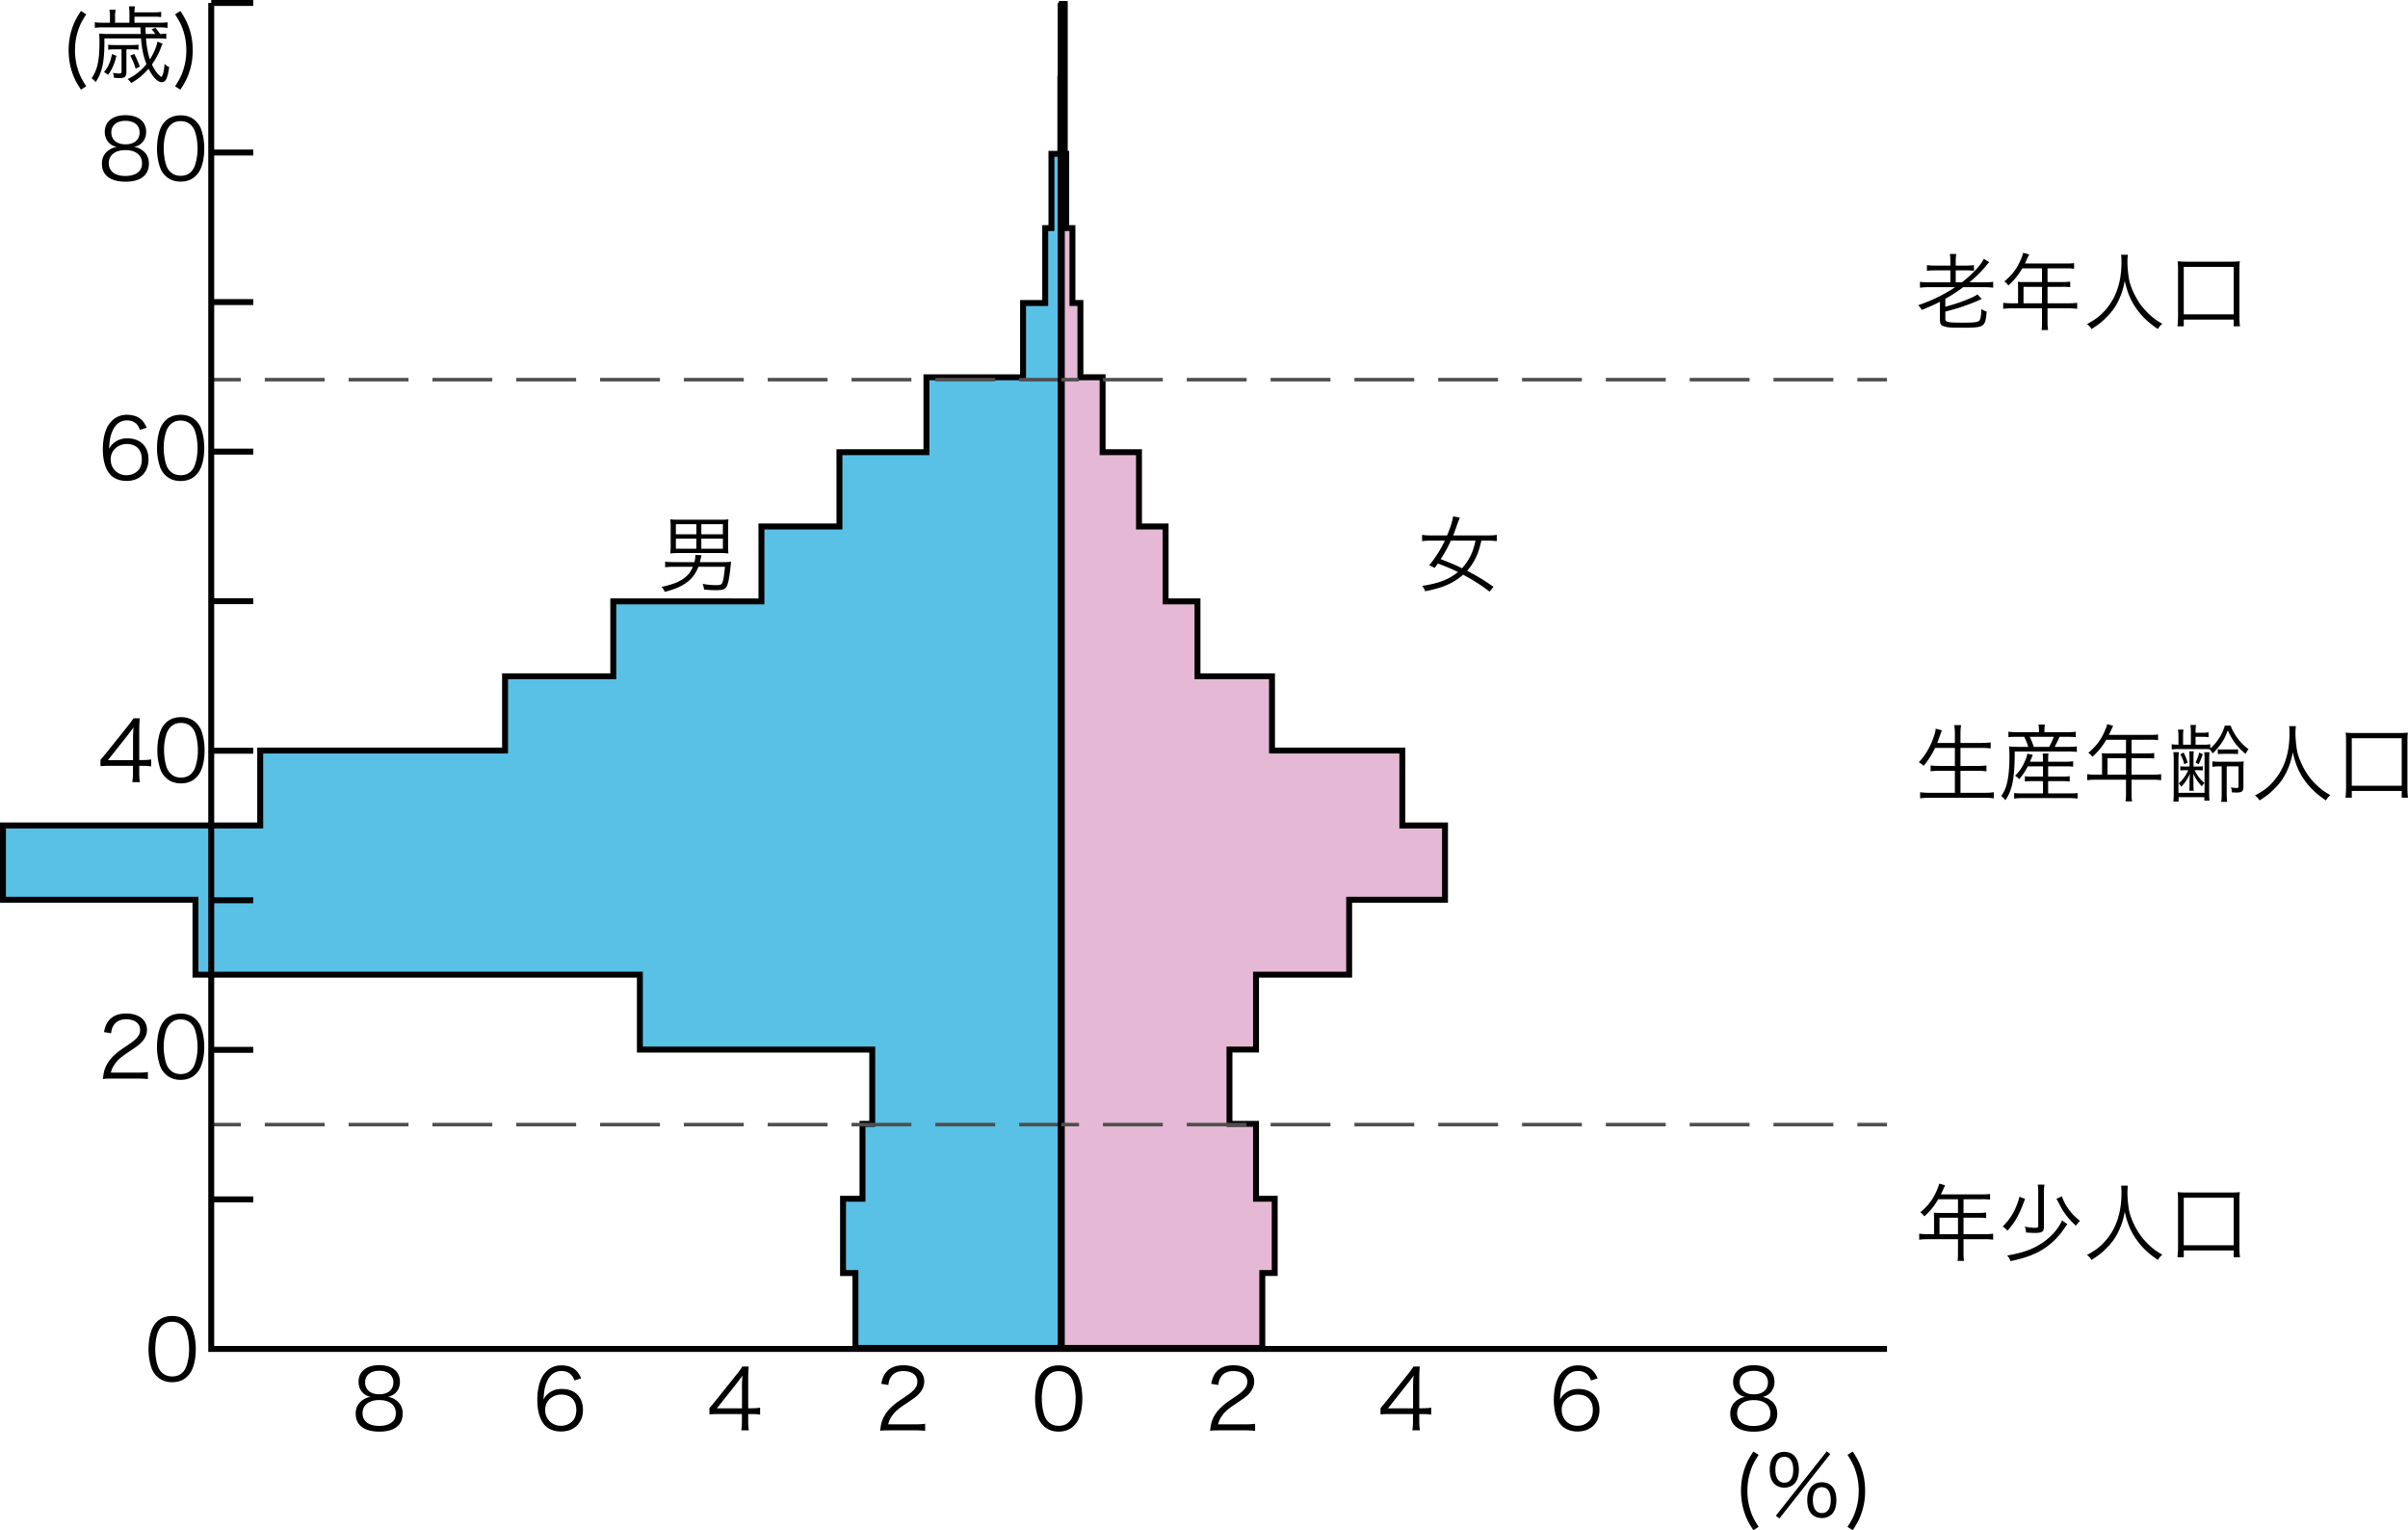
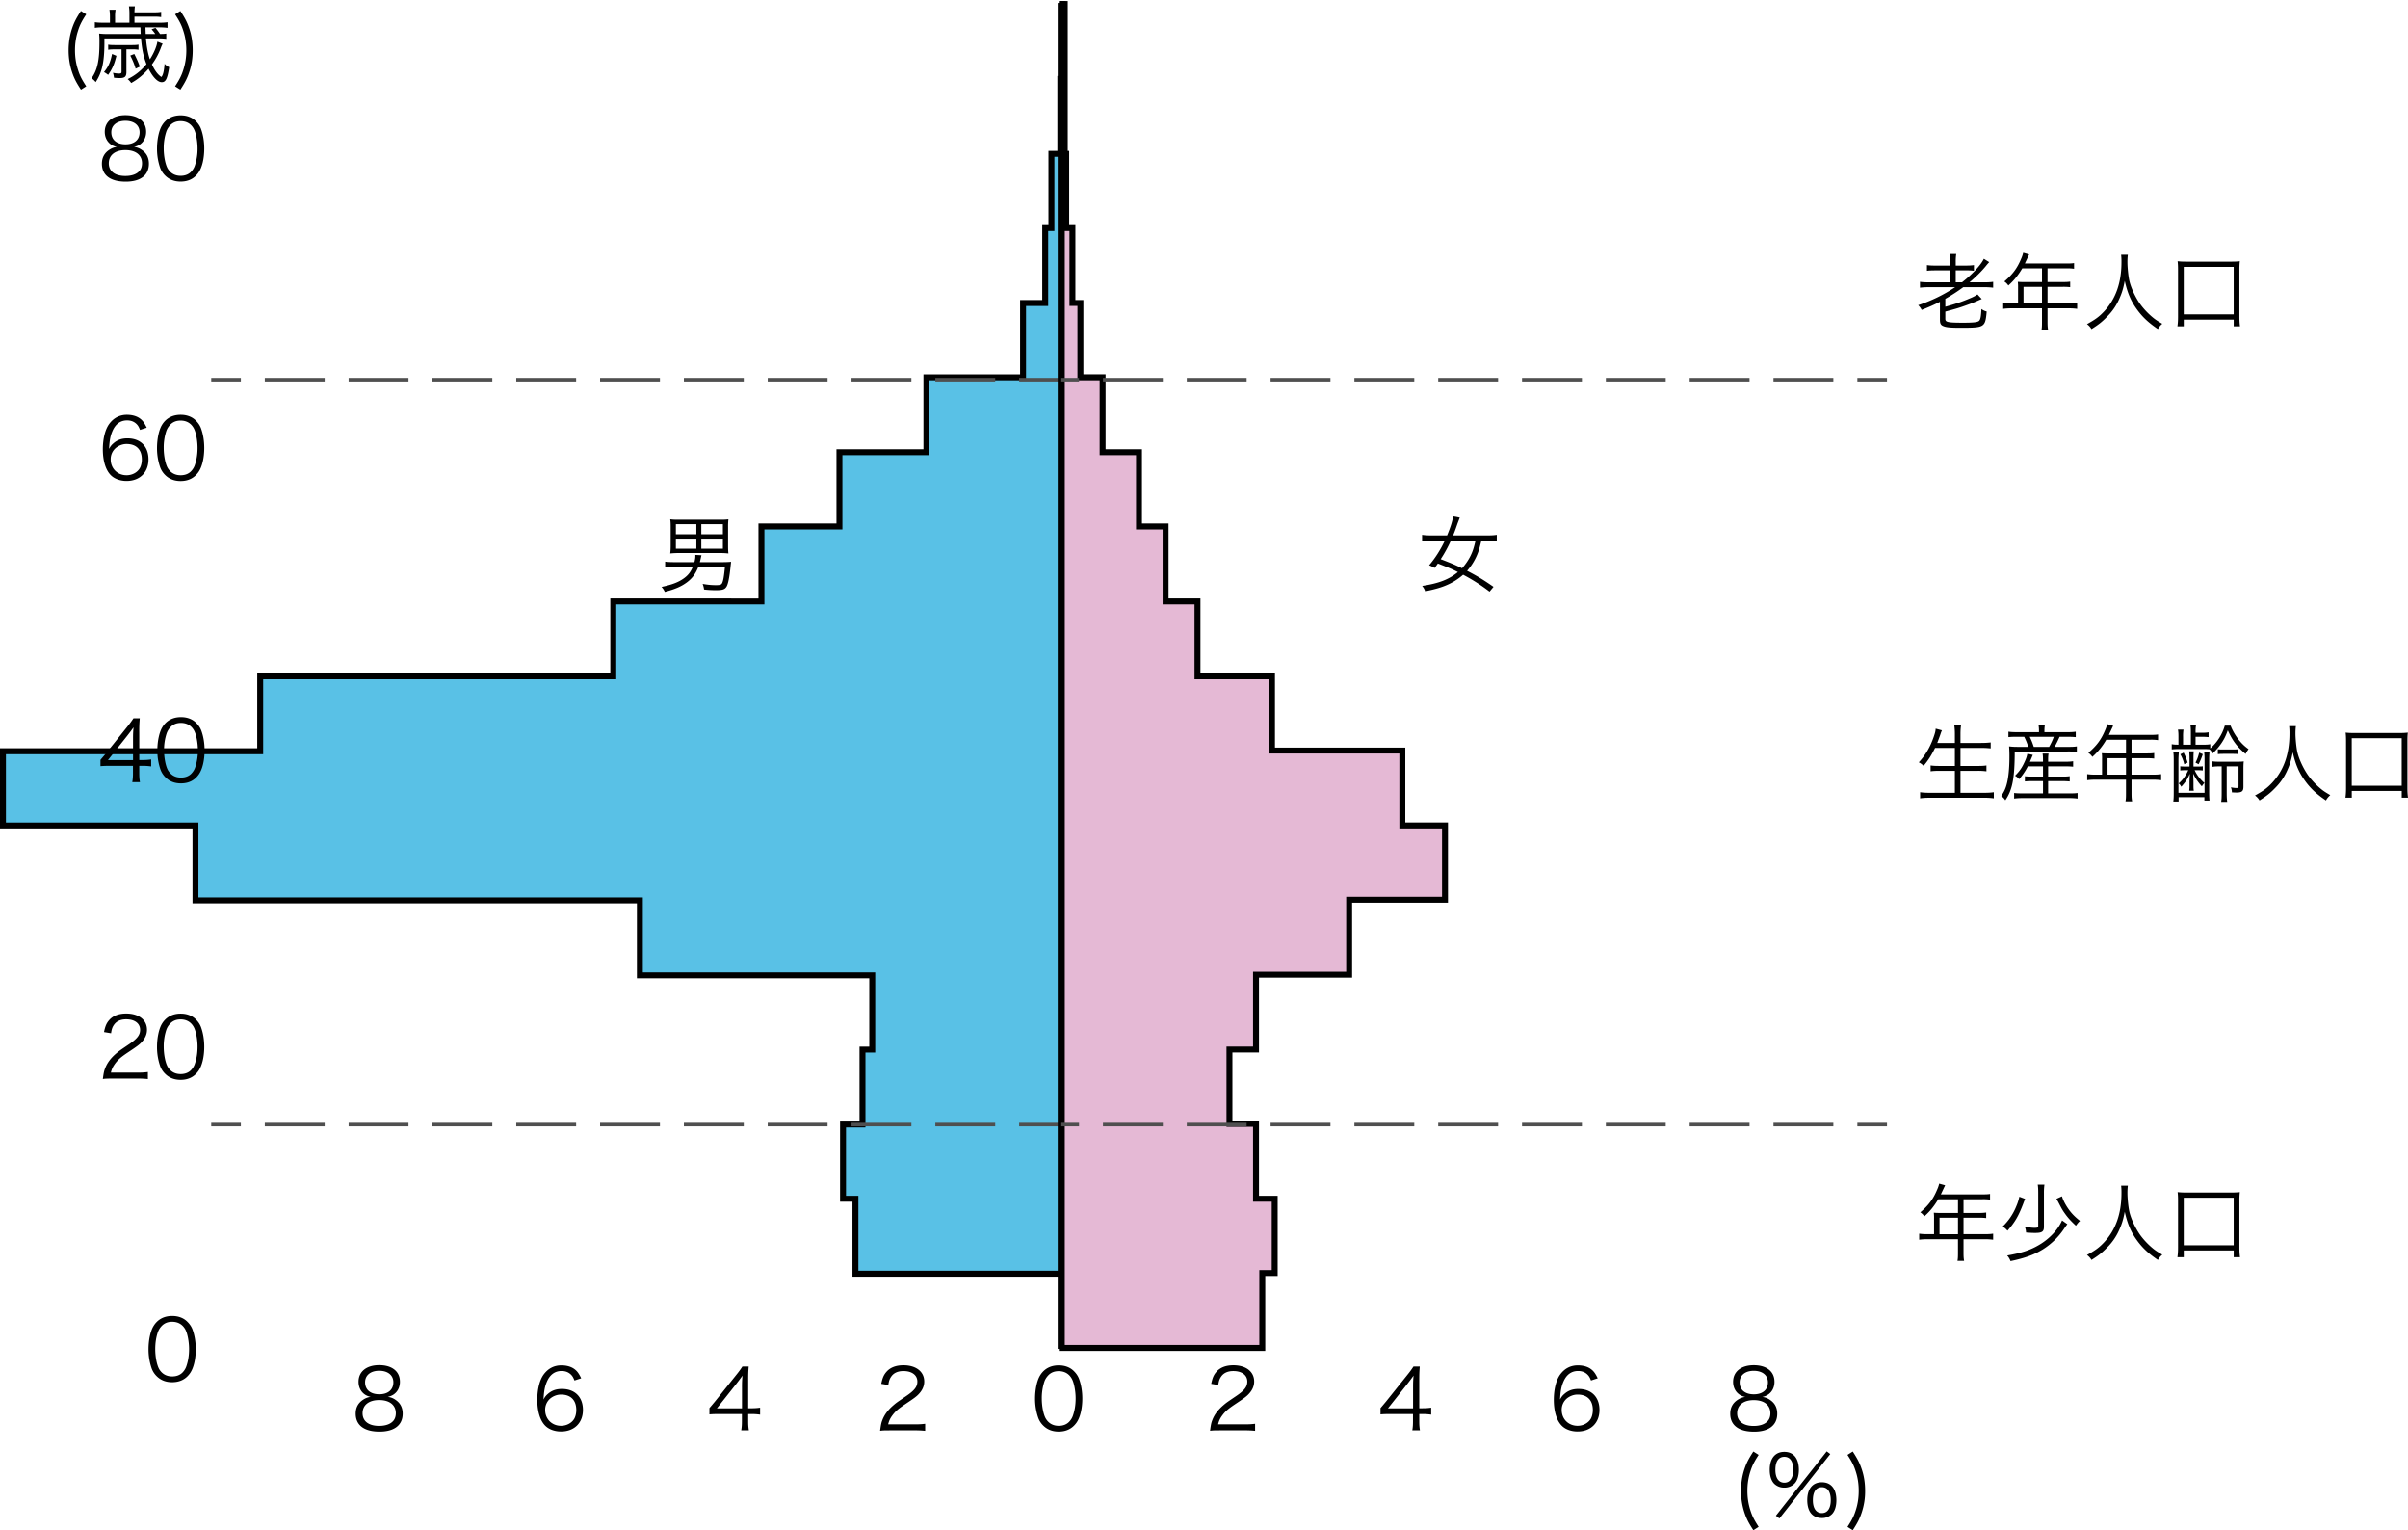
<svg xmlns="http://www.w3.org/2000/svg" width="203.121" height="129.04" xml:space="preserve">
-   <path fill="#59C1E6" stroke="#000" stroke-width=".5" stroke-miterlimit="10" d="M89.666.337v6.317h-.223v6.318h-.752v6.262h-.524v6.318h-1.87v6.263h-8.151v6.317h-7.337v6.264h-6.58v6.317H51.732v6.318h-9.129v6.262H21.949v6.318H.25v6.263h16.239v6.317h37.486v6.317h19.601v6.264h-.822v6.317h-1.642v6.263h1.046v6.317h17.659V.337z" />
+   <path fill="#59C1E6" stroke="#000" stroke-width=".5" stroke-miterlimit="10" d="M89.666.337v6.317h-.223v6.318h-.752v6.262h-.524v6.318h-1.87v6.263h-8.151v6.317h-7.337v6.264h-6.58v6.317H51.732v6.318h-9.129H21.949v6.318H.25v6.263h16.239v6.317h37.486v6.317h19.601v6.264h-.822v6.317h-1.642v6.263h1.046v6.317h17.659V.337z" />
  <path fill="#E5B9D5" stroke="#000" stroke-width=".5" stroke-miterlimit="10" d="M118.292 69.611v-6.318h-10.995v-6.262h-6.286v-6.318h-2.69v-6.317h-2.244v-6.264h-3.069v-6.317h-1.872v-6.263h-.674v-6.318h-.523v-6.262h-.222V6.654h-.078V.337h-.072V113.669h16.911v-6.317h1.046v-6.263h-1.575v-6.317h-2.241v-6.264h2.241v-6.317h7.856v-6.317h8.085v-6.263z" />
  <g fill="none" stroke="#4F4F4F" stroke-width=".3">
    <path d="M17.818 94.835h2.5" />
    <path stroke-dasharray="5.05,2.02" d="M22.338 94.835h133.326" />
    <path d="M156.673 94.835h2.5M17.818 32.016h2.5" />
    <path stroke-dasharray="5.05,2.02" d="M22.338 32.016h133.326" />
    <path d="M156.673 32.016h2.5" />
  </g>
  <path fill="none" stroke="#000" stroke-width=".3" d="M89.372 113.752V.25" />
-   <path fill="none" stroke="#000" stroke-width=".5" d="M17.818.25h3.543M17.818 12.862h3.543M17.818 25.473h3.543M17.818 38.085h3.543M17.818 50.696h3.543M17.818 63.308h3.543M17.818 75.918h3.543M17.818 88.532h3.543M17.818 101.142h3.543M17.818.25v113.503h141.355" />
  <path d="M6.83 7.56c-.411-.63-.581-.97-.751-1.48-.191-.573-.29-1.183-.29-1.841s.1-1.268.291-1.841c.17-.503.34-.843.75-1.473l.446.283c-.396.609-.553.928-.708 1.43-.163.51-.241 1.041-.241 1.6s.078 1.098.241 1.607c.155.502.312.821.708 1.43l-.446.285zM13.098 2.866a3.18 3.18 0 0 0-.312-.396l.325-.121c.142.156.241.298.39.517.29-.007.34-.007.524-.036v.446a4.059 4.059 0 0 0-.644-.035h-1.069c.057.68.163 1.274.333 1.763.325-.503.58-1.098.63-1.494l.446.177a2.3 2.3 0 0 0-.128.283 5.795 5.795 0 0 1-.778 1.465c.24.503.446.793.736 1.013l.057.035h.014c.135-.17.213-.481.262-1.104a.993.993 0 0 0 .389.283c-.155.984-.297 1.268-.63 1.268-.34 0-.743-.411-1.111-1.133-.461.524-.886.878-1.466 1.203a1.59 1.59 0 0 0-.297-.333 4.547 4.547 0 0 0 1.586-1.261c-.255-.644-.382-1.239-.46-2.166H8.807v.481c-.014 1.55-.205 2.4-.736 3.2a1.549 1.549 0 0 0-.347-.324c.488-.694.666-1.487.666-3.016a7.04 7.04 0 0 0-.028-.751c.262.028.432.036.694.036h2.811c-.007-.134-.007-.134-.021-.559H8.673c-.283 0-.474.013-.673.042v-.474c.191.028.382.042.68.042h.595v-.496c0-.241-.015-.411-.043-.595h.517a3.054 3.054 0 0 0-.042.603v.488h1.211v-.793a3.68 3.68 0 0 0-.043-.588h.503a4.32 4.32 0 0 0-.035.503h1.635c.269 0 .425-.007.616-.042v.446a3.625 3.625 0 0 0-.616-.035h-1.635v.51h2.117c.297 0 .474-.014.672-.042v.474a4.62 4.62 0 0 0-.68-.042H12.27c.014.432.014.432.021.559h.807zM9.82 4.707c-.177.715-.34 1.09-.701 1.607a1.876 1.876 0 0 0-.347-.234c.375-.46.538-.835.68-1.529l.368.156zm-.135-.546c-.255 0-.396.007-.559.036v-.432c.156.028.291.035.559.035h1.459c.227 0 .361-.007.538-.036v.432a2.596 2.596 0 0 0-.531-.036h-.488v1.912c0 .389-.135.51-.574.51-.099 0-.283-.007-.474-.028a2.069 2.069 0 0 0-.085-.417c.177.042.361.063.516.063s.205-.035.205-.148V4.161h-.566zm1.643.39c.213.418.333.694.468 1.069l-.354.17a5.983 5.983 0 0 0-.453-1.104l.339-.135zM15.214.926c.41.63.58.97.75 1.473.198.573.291 1.183.291 1.841 0 .666-.092 1.268-.291 1.841-.17.51-.34.85-.75 1.479l-.446-.283c.396-.608.552-.927.708-1.43.163-.51.241-1.041.241-1.607s-.078-1.09-.241-1.6c-.156-.502-.312-.821-.708-1.43l.446-.284zM58.91 47.793c-.233.595-.51.97-.963 1.31-.475.354-.998.581-1.869.807a1.326 1.326 0 0 0-.276-.417c.914-.198 1.431-.396 1.891-.729.361-.262.566-.531.75-.97h-1.565c-.325 0-.545.014-.771.042v-.474c.198.028.446.042.771.042h1.699c.057-.241.078-.361.078-.552 0-.007 0-.028-.007-.057l.523.028c-.028.106-.035.156-.078.34-.021.106-.036.142-.057.241h1.912c.255 0 .432-.007.722-.028-.014.113-.014.113-.042.368-.092.941-.212 1.522-.347 1.734-.149.234-.34.291-.928.291a9.17 9.17 0 0 1-.963-.057 1.962 1.962 0 0 0-.12-.474c.446.078.771.106 1.125.106s.453-.036.524-.184c.092-.198.156-.566.233-1.366H58.91zm2.506-1.771c0 .298.007.446.028.651a5.89 5.89 0 0 0-.651-.035h-3.576a6.46 6.46 0 0 0-.68.035c.021-.198.036-.361.036-.651v-1.55c0-.312-.007-.489-.036-.68.198.028.396.036.673.036h3.562c.276 0 .474-.007.672-.036a5.848 5.848 0 0 0-.028.68v1.55zm-4.404-1.819v.85h1.728v-.85h-1.728zm0 1.218v.85h1.728v-.85h-1.728zm3.965-.368v-.85h-1.819v.85h1.819zm0 1.218v-.85h-1.819v.85h1.819zM125.648 49.889a15.376 15.376 0 0 0-2.23-1.423 5.11 5.11 0 0 1-1.331.85c-.475.212-1.005.368-1.869.545a1.318 1.318 0 0 0-.255-.453c1.423-.22 2.259-.545 3.016-1.168-.602-.297-.658-.319-1.691-.722-.113.163-.142.205-.276.375a4.017 4.017 0 0 0-.46-.227c.51-.595.963-1.31 1.324-2.074h-1.183c-.312 0-.524.014-.736.042v-.531c.205.035.453.049.736.049h1.373c.29-.701.433-1.147.51-1.607l.56.106c-.12.312-.184.481-.191.502-.198.574-.255.715-.368.999h2.945c.29 0 .524-.014.736-.049v.531a5.307 5.307 0 0 0-.729-.042h-.573c-.17.722-.269 1.026-.46 1.423a4.756 4.756 0 0 1-.743 1.119c.856.446 1.353.743 2.229 1.352l-.334.403zm-3.264-4.298a11.388 11.388 0 0 1-.857 1.564c.864.333 1.225.481 1.799.765.255-.276.538-.68.722-1.055.177-.368.27-.645.418-1.274h-2.082zM163.228 63.068c-.304.623-.573 1.048-.97 1.515a1.394 1.394 0 0 0-.403-.297c.566-.609.97-1.295 1.268-2.173.105-.305.148-.468.155-.666l.531.142c-.05.1-.085.206-.142.375-.021.064-.106.297-.255.687h1.487V61.9a5.19 5.19 0 0 0-.05-.75h.573c-.035.233-.05.453-.05.75v.751h1.742c.318 0 .566-.015.807-.043v.503a6.986 6.986 0 0 0-.8-.042h-1.749v1.522h1.431c.354 0 .573-.014.758-.042v.495a5.424 5.424 0 0 0-.758-.042h-1.431v1.854h1.976c.361 0 .595-.014.836-.049v.517a5.649 5.649 0 0 0-.829-.05h-4.552c-.34 0-.581.014-.836.05v-.517c.248.036.475.049.828.049h2.104v-1.854h-1.296c-.326 0-.553.014-.751.042v-.495c.191.028.396.042.751.042h1.296v-1.522h-1.671zM171.993 61.588c0-.163-.014-.312-.042-.481h.545a2.681 2.681 0 0 0-.043.481v.156h1.891c.361 0 .574-.015.751-.043v.46a7.34 7.34 0 0 0-.736-.028h-.63a9.02 9.02 0 0 1-.418.85h1.055c.41 0 .623-.007.821-.042v.467a5.952 5.952 0 0 0-.821-.036h-4.418c-.007 2.28-.198 3.25-.793 4.114a1.285 1.285 0 0 0-.347-.361c.247-.354.382-.659.481-1.063.135-.517.212-1.345.212-2.194a10.8 10.8 0 0 0-.028-.928c.262.035.461.042.814.042h.8a4.742 4.742 0 0 0-.34-.85h-.637c-.305 0-.481.007-.694.028v-.46c.163.028.368.043.708.043h1.869v-.155zm-.942 3.037a5.239 5.239 0 0 1-.729 1.083 1.332 1.332 0 0 0-.347-.291c.382-.389.573-.659.786-1.125.135-.283.205-.481.255-.736l.46.106c-.05.106-.127.297-.248.574h1.104v-.142c0-.255-.007-.383-.035-.545h.503c-.028.17-.035.291-.035.545v.142h1.408c.354 0 .538-.015.701-.043v.46a6.418 6.418 0 0 0-.701-.028h-1.408v.864h1.175c.318 0 .475-.007.645-.035v.446a5.662 5.662 0 0 0-.645-.028h-1.175v1.034h1.826c.312 0 .503-.007.658-.035v.474a4.611 4.611 0 0 0-.665-.042h-4.036c-.248 0-.445.014-.651.042v-.475c.17.028.354.035.645.035h1.791v-1.034h-.87c-.27 0-.468.007-.659.028v-.439c.156.021.326.028.659.028h.87v-.864h-1.282zm1.798-1.642c.199-.361.276-.531.396-.85h-2.031c.135.276.219.481.34.85h1.295zM177.316 63.932c0-.156-.007-.276-.021-.418.148.015.304.021.503.021h1.536v-1.154h-1.664a5.81 5.81 0 0 1-1.175 1.444 1.125 1.125 0 0 0-.34-.34c.7-.595 1.083-1.111 1.416-1.904.092-.205.141-.368.177-.517l.503.142c-.029.057-.05.106-.093.191l-.269.574h3.512c.312 0 .46-.007.637-.036v.481a3.891 3.891 0 0 0-.637-.036H179.8v1.154h1.282c.29 0 .445-.007.63-.035v.467a5.19 5.19 0 0 0-.623-.028H179.8v1.388h1.784c.318 0 .518-.014.715-.042v.51a5.131 5.131 0 0 0-.715-.043H179.8v1.168c0 .304.015.474.05.659h-.56c.036-.178.043-.333.043-.659v-1.168h-2.556c-.291 0-.51.015-.716.043v-.51c.206.028.403.042.716.042h.537v-1.394zm2.018 1.394v-1.388h-1.558v1.388h1.558zM185.882 62.799c.262 0 .39-.007.56-.042v.354c.56-.467 1.026-1.204 1.225-1.919h.489c.134.347.318.687.573 1.041.297.403.552.658.941.941a2.21 2.21 0 0 0-.248.404c-.736-.623-1.09-1.097-1.501-1.99-.191.51-.318.765-.566 1.126a5.1 5.1 0 0 1-.715.821c-.1-.17-.163-.262-.262-.347a4.502 4.502 0 0 0-.503-.021h-2.024c-.283 0-.426.007-.659.028v-.439c.185.036.29.042.566.042v-.658c0-.283-.007-.418-.042-.616h.467a3.632 3.632 0 0 0-.035.616v.658h.658v-1.013c0-.304-.007-.453-.042-.651h.481a2.868 2.868 0 0 0-.043.595v.064h.518c.275 0 .403-.007.58-.042v.411a4.435 4.435 0 0 0-.58-.028h-.518v.666h.68zm.496.637a6.164 6.164 0 0 0-.028.68v2.598c0 .404.007.566.028.8h-.432v-.291h-2.174v.369h-.446c.028-.234.035-.411.035-.807v-2.627c0-.326-.007-.538-.035-.729h.468a6.64 6.64 0 0 0-.036.701v2.726h2.202v-2.761a5.54 5.54 0 0 0-.028-.659h.446zm-.92 1.204c.17 0 .255-.007.354-.021v.354a2.727 2.727 0 0 0-.354-.021h-.333c.191.418.453.75.822 1.076a1.248 1.248 0 0 0-.213.283 4.114 4.114 0 0 1-.736-1.076c.021.403.028.56.028.821v.227c0 .198.007.262.028.403h-.39c.021-.148.028-.219.028-.403v-.22c0-.276.008-.389.028-.814-.22.481-.34.666-.722 1.097a.948.948 0 0 0-.22-.283c.354-.312.581-.616.808-1.111h-.319c-.12 0-.24.007-.354.021v-.354c.106.015.212.021.354.021h.425v-.658c0-.248-.007-.425-.028-.623h.383a7.183 7.183 0 0 0-.021.623v.658h.432zm-1.26-1.176c.155.326.24.524.333.842l-.283.142a3.048 3.048 0 0 0-.333-.842l.283-.142zm1.614.135a5.79 5.79 0 0 1-.354.85l-.262-.142c.148-.283.22-.474.312-.842l.304.134zm1.473 1.026c-.318 0-.453.007-.666.042V64.2c.185.028.312.036.694.036h1.26c.368 0 .56-.007.694-.028-.021.17-.028.354-.028.665v1.473c0 .383-.135.489-.603.489-.049 0-.212-.007-.367-.014a1.243 1.243 0 0 0-.086-.425c.185.035.354.057.489.057.12 0 .155-.042.155-.163v-1.664h-.998v2.223c0 .396.014.595.043.771h-.51c.035-.197.042-.375.042-.771v-2.223h-.119zm-.205-1.444c.162.021.24.021.58.021h.566c.333 0 .41 0 .56-.021v.411c-.156-.021-.227-.021-.546-.021h-.594c-.313 0-.411.007-.566.021v-.411zM193.663 61.234a4.86 4.86 0 0 0-.035.63c0 .418.071 1.14.155 1.536.121.566.503 1.402.914 1.982.283.396.665.8 1.048 1.119.227.191.41.312.821.552a1.6 1.6 0 0 0-.368.447c-.864-.588-1.374-1.083-1.876-1.813-.439-.645-.709-1.303-.921-2.251-.128.672-.248 1.055-.488 1.579-.248.545-.56.999-1.013 1.452-.396.411-.687.644-1.303 1.034a1.323 1.323 0 0 0-.383-.418c.716-.396 1.034-.63 1.445-1.069.983-1.055 1.465-2.415 1.465-4.156a4.88 4.88 0 0 0-.028-.623h.567zM197.846 67.267c.036-.262.05-.496.05-.814V62.53c0-.319-.007-.51-.035-.75.248.028.425.035.758.035h3.724c.333 0 .517-.007.765-.035-.028.22-.035.425-.035.75v3.922c0 .312.014.566.049.814h-.53V66.7h-4.213v.566h-.533zm.531-1.006h4.213v-4.007h-4.213v4.007zM163.144 102.682a4.25 4.25 0 0 0-.021-.418c.148.014.305.021.502.021h1.537v-1.154h-1.664c-.361.602-.701 1.02-1.176 1.443a1.136 1.136 0 0 0-.34-.34c.701-.594 1.084-1.111 1.416-1.904.093-.205.143-.367.178-.516l.502.141c-.027.057-.049.106-.092.191l-.269.574h3.512c.312 0 .46-.008.637-.036v.481a3.91 3.91 0 0 0-.637-.035h-1.601v1.154h1.281a4 4 0 0 0 .631-.035v.467a5.164 5.164 0 0 0-.623-.029h-1.289v1.389h1.784c.319 0 .517-.014.716-.043v.51a5.328 5.328 0 0 0-.716-.043h-1.784v1.169c0 .304.015.474.05.659h-.56c.035-.178.043-.334.043-.659V104.5h-2.557c-.29 0-.51.016-.715.043v-.51c.205.029.404.043.715.043h.539v-1.394zm2.018 1.395v-1.389h-1.558v1.389h1.558zM170.825 101.102c-.042.107-.085.199-.163.412-.403 1.047-.687 1.535-1.324 2.266-.17-.186-.233-.242-.41-.348a4.92 4.92 0 0 0 1.154-1.713c.12-.283.198-.524.255-.801l.488.184zm3.561 2.132c-.035.042-.035.042-.1.128l-.191.275a5.972 5.972 0 0 1-1.763 1.713c-.729.453-1.522.744-2.739.999a1.39 1.39 0 0 0-.283-.474c1.246-.221 1.946-.453 2.689-.893.879-.51 1.615-1.303 1.94-2.068l.447.32zm-1.933-3.335a4.882 4.882 0 0 0-.042.715v2.818c0 .432-.148.538-.765.538-.198 0-.467-.015-.743-.036a1.46 1.46 0 0 0-.106-.494c.312.063.623.098.807.098.263 0 .326-.027.326-.154v-2.77c0-.361-.014-.545-.043-.715h.566zm1.48.984c.078.27.205.538.403.857.305.48.608.813 1.118 1.217-.134.121-.177.178-.347.404-.36-.334-.637-.623-.878-.957-.24-.332-.283-.402-.608-1.033-.093-.17-.106-.191-.156-.275l.468-.213zM179.49 99.985a4.832 4.832 0 0 0-.035.629c0 .418.07 1.141.156 1.537.12.566.502 1.402.913 1.982.283.396.665.8 1.048 1.119.227.19.41.311.821.551-.17.156-.248.242-.368.447-.864-.588-1.374-1.084-1.877-1.813-.438-.645-.707-1.303-.92-2.252-.127.672-.248 1.055-.488 1.578a4.76 4.76 0 0 1-1.013 1.452c-.396.411-.687.644-1.303 1.034a1.353 1.353 0 0 0-.382-.418c.715-.396 1.033-.631 1.443-1.069.984-1.056 1.466-2.415 1.466-4.155a4.87 4.87 0 0 0-.028-.623h.567zM183.673 106.016c.035-.262.05-.496.05-.814v-3.922c0-.318-.007-.51-.035-.75.247.027.425.035.757.035h3.725c.333 0 .517-.008.765-.035a5.644 5.644 0 0 0-.035.75v3.922c0 .313.014.566.05.814h-.531v-.566h-4.213v.566h-.533zm.532-1.006h4.213v-4.006h-4.213v4.006zM162.748 24.217c-.326 0-.553.015-.793.043v-.496c.184.028.403.043.793.043h1.77v-1.006h-1.196c-.361 0-.581.007-.779.036v-.481c.17.028.39.042.779.042h1.196V22.1c0-.319-.007-.481-.043-.68h.539a4.087 4.087 0 0 0-.043.687v.29h.771c.375 0 .581-.014.765-.042v.481a5.174 5.174 0 0 0-.75-.036h-.786v1.006h.531c.871-.68 1.593-1.452 1.841-1.982l.453.283a5.302 5.302 0 0 0-.298.347c-.368.446-.835.906-1.366 1.353h1.239c.368 0 .566-.015.758-.043v.496a6.154 6.154 0 0 0-.772-.043h-1.749c-.488.361-.948.659-1.515.984v.666c.828-.227 1.423-.425 2.046-.694.348-.142.524-.241.666-.347l.361.389c-.036.014-.036.014-.1.042a.637.637 0 0 1-.085.035 12.62 12.62 0 0 1-.991.404c-.701.255-.935.326-1.897.581v.602c0 .185.078.248.361.291.184.028.53.042 1.14.042.92 0 1.26-.042 1.373-.184.1-.127.143-.382.17-.97.156.113.27.163.446.213-.127 1.345-.17 1.366-2.229 1.366-.843 0-1.211-.035-1.452-.148-.198-.085-.262-.22-.262-.538V25.45c-.517.262-.935.446-1.544.687a1.499 1.499 0 0 0-.29-.403 12.895 12.895 0 0 0 3.115-1.516h-2.173zM170.23 24.182c0-.156-.007-.276-.021-.418.148.015.305.021.503.021h1.536v-1.154h-1.664c-.36.602-.7 1.02-1.175 1.444a1.125 1.125 0 0 0-.34-.34c.701-.595 1.083-1.111 1.416-1.904.092-.205.142-.368.177-.517l.503.142-.092.191-.27.574h3.512c.312 0 .46-.007.638-.036v.481a3.912 3.912 0 0 0-.638-.036h-1.6v1.154h1.281c.29 0 .446-.007.63-.035v.467a5.18 5.18 0 0 0-.623-.028h-1.288v1.388h1.784c.318 0 .517-.014.715-.042v.51a5.141 5.141 0 0 0-.715-.043h-1.784v1.168c0 .304.014.474.05.659h-.56c.035-.177.042-.333.042-.659v-1.168h-2.556c-.29 0-.51.015-.715.043v-.51c.205.028.403.042.715.042h.538v-1.394zm2.018 1.394v-1.388h-1.558v1.388h1.558zM179.49 21.484a4.86 4.86 0 0 0-.035.63c0 .418.07 1.14.156 1.536.12.566.502 1.402.913 1.982.283.396.665.8 1.048 1.119.227.191.41.312.821.552a1.61 1.61 0 0 0-.368.446c-.864-.588-1.374-1.083-1.877-1.813-.438-.645-.707-1.303-.92-2.251-.127.672-.248 1.055-.488 1.579-.248.545-.56.999-1.013 1.452-.396.411-.687.644-1.303 1.034a1.353 1.353 0 0 0-.382-.418c.715-.396 1.033-.63 1.443-1.069.984-1.055 1.466-2.415 1.466-4.156a4.88 4.88 0 0 0-.028-.623h.567zM183.673 27.517c.035-.262.05-.496.05-.814V22.78c0-.319-.007-.51-.035-.75.247.028.425.035.757.035h3.725c.333 0 .517-.007.765-.035-.028.22-.035.425-.035.75v3.922c0 .312.014.566.05.814h-.531v-.566h-4.213v.566h-.533zm.532-1.006h4.213v-4.007h-4.213v4.007zM12.03 12.694c.354.262.531.637.531 1.111 0 .97-.708 1.515-1.954 1.515-1.295 0-2.011-.538-2.011-1.515 0-.51.206-.899.63-1.175.219-.142.375-.198.637-.241-.623-.113-1.026-.616-1.026-1.274 0-.856.673-1.402 1.742-1.402 1.083 0 1.749.531 1.749 1.402 0 .658-.396 1.154-1.026 1.274.296.043.494.128.728.305zm-2.854 1.077c0 .672.517 1.069 1.395 1.069.496 0 .899-.127 1.14-.368.177-.163.269-.411.269-.701 0-.694-.531-1.112-1.402-1.112s-1.402.424-1.402 1.112zm.213-2.613c0 .63.453 1.012 1.197 1.012.743 0 1.189-.382 1.189-1.012 0-.595-.468-.97-1.197-.97-.722 0-1.189.382-1.189.97zM13.938 14.811a1.765 1.765 0 0 1-.425-.651 4.893 4.893 0 0 1-.269-1.635c0-.751.163-1.516.41-1.926.34-.574.885-.871 1.586-.871.524 0 .978.17 1.296.503.198.198.34.417.425.651.177.488.269 1.055.269 1.643 0 .856-.184 1.614-.496 2.046-.354.496-.85.743-1.501.743-.523-.001-.962-.17-1.295-.503zm.411-4.234a1.45 1.45 0 0 0-.319.517 4.388 4.388 0 0 0-.219 1.431c0 .658.142 1.352.333 1.685.248.411.616.616 1.097.616.354 0 .659-.113.871-.333.156-.163.269-.347.333-.552a4.41 4.41 0 0 0 .219-1.431c0-.616-.134-1.316-.319-1.649-.233-.425-.616-.645-1.111-.645-.368 0-.658.12-.885.361zM11.81 36.251c-.092-.227-.142-.326-.248-.446-.212-.234-.488-.354-.842-.354-.552 0-.97.298-1.225.878-.184.425-.248.751-.297 1.522.127-.22.198-.318.354-.453.333-.297.708-.432 1.197-.432 1.097 0 1.777.68 1.777 1.77 0 1.098-.736 1.82-1.854 1.82-.503 0-.978-.163-1.282-.446-.46-.425-.715-1.218-.715-2.224 0-.885.198-1.678.538-2.138.375-.51.878-.772 1.494-.772.425 0 .807.106 1.076.297.248.177.39.368.595.793l-.568.185zm-1.14 1.19c-.354 0-.729.156-.978.404a1.24 1.24 0 0 0-.354.899c0 .765.573 1.331 1.338 1.331.46 0 .885-.219 1.104-.574.113-.184.184-.474.184-.75.002-.836-.465-1.31-1.294-1.31zM13.938 40.061a1.765 1.765 0 0 1-.425-.651 4.895 4.895 0 0 1-.269-1.636c0-.75.163-1.515.41-1.926.34-.573.885-.871 1.586-.871.524 0 .978.17 1.296.502.198.198.34.418.425.651.177.489.269 1.055.269 1.643 0 .857-.184 1.614-.496 2.046-.354.496-.85.744-1.501.744-.523 0-.962-.169-1.295-.502zm.411-4.234a1.45 1.45 0 0 0-.319.517 4.382 4.382 0 0 0-.219 1.43c0 .659.142 1.353.333 1.686.248.41.616.616 1.097.616.354 0 .659-.113.871-.333.156-.163.269-.347.333-.553.148-.438.219-.906.219-1.43 0-.616-.134-1.317-.319-1.65-.233-.425-.616-.644-1.111-.644-.368 0-.658.12-.885.361zM8.475 64.078c.149-.17.312-.368.46-.545l1.792-2.237c.24-.297.368-.475.531-.722h.531a11.87 11.87 0 0 0-.042 1.197v2.322h.269c.298 0 .481-.015.736-.05v.588a4.763 4.763 0 0 0-.743-.05h-.262v.609c0 .34.014.502.057.765h-.645a4.15 4.15 0 0 0 .057-.765v-.609H9.318c-.396 0-.609.007-.843.028v-.531zm2.747-1.777c0-.375.007-.602.043-.963-.149.212-.326.446-.531.708L9.105 64.1h2.117v-1.799zM13.966 65.558a1.765 1.765 0 0 1-.425-.651 4.893 4.893 0 0 1-.269-1.635c0-.751.163-1.516.41-1.926.34-.574.885-.871 1.586-.871.524 0 .978.17 1.296.503.198.198.34.417.425.651.177.488.269 1.055.269 1.643 0 .856-.184 1.614-.496 2.046-.354.496-.85.743-1.501.743-.523 0-.962-.17-1.295-.503zm.411-4.234a1.45 1.45 0 0 0-.319.517 4.388 4.388 0 0 0-.219 1.431c0 .658.142 1.352.333 1.685.248.411.616.616 1.097.616.354 0 .659-.113.871-.333.156-.163.269-.347.333-.552a4.41 4.41 0 0 0 .219-1.431c0-.616-.134-1.316-.319-1.649-.233-.425-.616-.645-1.111-.645-.368 0-.658.12-.885.361zM9.453 90.956c-.446 0-.553.008-.779.035.078-.559.1-.664.206-.934.177-.446.474-.836.92-1.219.248-.211.262-.219 1.083-.777.701-.475.935-.787.935-1.219 0-.537-.453-.885-1.175-.885-.468 0-.814.156-1.027.461-.134.19-.198.36-.248.715l-.595-.1c.106-.51.212-.758.446-1.02.319-.361.8-.545 1.423-.545 1.069 0 1.756.537 1.756 1.373 0 .361-.142.701-.418 1.006-.212.24-.396.375-1.204.913-.559.376-.786.573-1.02.87-.219.291-.319.482-.404.822h2.259c.354 0 .595-.014.864-.05v.595a8.033 8.033 0 0 0-.871-.043H9.453zM13.938 90.559a1.761 1.761 0 0 1-.425-.65 4.896 4.896 0 0 1-.269-1.637c0-.75.163-1.514.41-1.926.34-.572.885-.87 1.586-.87.524 0 .978.17 1.296.503.198.197.34.418.425.65.177.489.269 1.056.269 1.643 0 .857-.184 1.615-.496 2.047-.354.496-.85.744-1.501.744-.523 0-.962-.17-1.295-.504zm.411-4.233a1.45 1.45 0 0 0-.319.517 4.386 4.386 0 0 0-.219 1.43c0 .659.142 1.354.333 1.686.248.41.616.616 1.097.616.354 0 .659-.113.871-.333.156-.162.269-.347.333-.553.148-.438.219-.906.219-1.43 0-.615-.134-1.316-.319-1.649-.233-.425-.616-.644-1.111-.644-.368-.001-.658.118-.885.36zM13.223 116.057a1.757 1.757 0 0 1-.425-.651 4.895 4.895 0 0 1-.27-1.636c0-.75.163-1.516.411-1.926.34-.573.885-.871 1.586-.871.523 0 .977.17 1.295.504.198.197.34.417.425.65.177.488.269 1.055.269 1.643 0 .857-.184 1.615-.496 2.047-.354.495-.85.742-1.501.742-.522 0-.961-.17-1.294-.502zm.41-4.234a1.45 1.45 0 0 0-.318.518c-.148.432-.22.913-.22 1.43 0 .658.142 1.353.333 1.686.248.41.616.615 1.098.615.354 0 .658-.113.871-.332.156-.163.269-.348.333-.553.149-.439.22-.906.22-1.43 0-.616-.135-1.316-.318-1.65-.234-.424-.616-.645-1.112-.645-.37-.001-.66.121-.887.361zM33.438 118.1c.354.262.531.637.531 1.111 0 .971-.708 1.516-1.954 1.516-1.296 0-2.011-.539-2.011-1.516 0-.51.205-.898.63-1.176a1.47 1.47 0 0 1 .638-.24c-.623-.113-1.027-.615-1.027-1.274 0-.856.672-1.401 1.742-1.401 1.083 0 1.749.531 1.749 1.401 0 .659-.396 1.153-1.027 1.274.297.043.496.127.729.305zm-2.853 1.076c0 .672.517 1.068 1.395 1.068.495 0 .899-.127 1.14-.367.177-.164.269-.411.269-.701 0-.693-.531-1.111-1.402-1.111s-1.402.424-1.402 1.111zm.212-2.613c0 .631.453 1.014 1.196 1.014.744 0 1.189-.383 1.189-1.014 0-.594-.467-.969-1.196-.969-.721 0-1.189.381-1.189.969zM48.458 116.413c-.092-.227-.142-.325-.248-.445-.212-.234-.488-.354-.842-.354-.552 0-.97.297-1.225.877-.184.426-.248.75-.297 1.522.127-.22.198-.319.354-.453.333-.298.708-.433 1.197-.433 1.097 0 1.777.68 1.777 1.771 0 1.097-.736 1.818-1.854 1.818-.503 0-.978-.162-1.282-.445-.46-.426-.715-1.219-.715-2.223 0-.886.198-1.679.538-2.139.375-.51.878-.771 1.494-.771.425 0 .807.105 1.076.297.248.178.39.368.595.793l-.568.185zm-1.14 1.189c-.354 0-.729.156-.978.404a1.24 1.24 0 0 0-.354.898c0 .766.573 1.332 1.338 1.332.46 0 .885-.221 1.104-.574.113-.184.184-.475.184-.75.001-.835-.466-1.31-1.294-1.31zM59.841 118.743c.149-.17.312-.369.46-.545l1.792-2.238c.24-.297.368-.475.531-.722h.531c-.035.417-.042.638-.042 1.196v2.322h.269a4.8 4.8 0 0 0 .736-.049v.588a4.757 4.757 0 0 0-.743-.051h-.262v.609c0 .34.014.502.057.765h-.645c.042-.247.057-.446.057-.765v-.609h-1.897c-.396 0-.609.008-.843.029v-.53zm2.747-1.778c0-.375.007-.602.043-.963-.149.213-.326.445-.531.708l-1.628 2.054h2.117v-1.799zM75.017 120.619c-.446 0-.552.007-.778.036.078-.561.099-.666.205-.936.177-.445.475-.836.92-1.217.248-.213.262-.221 1.083-.779.701-.475.935-.786.935-1.219 0-.537-.453-.885-1.176-.885-.467 0-.814.156-1.026.461-.135.191-.198.361-.248.715l-.595-.1c.106-.51.213-.758.446-1.02.318-.361.8-.545 1.423-.545 1.069 0 1.756.539 1.756 1.373 0 .361-.142.701-.417 1.006-.212.24-.396.375-1.204.914-.56.375-.786.572-1.02.871-.22.289-.318.48-.403.82h2.258c.354 0 .595-.014.864-.049v.594a8.317 8.317 0 0 0-.871-.042h-2.152zM88.007 120.222a1.757 1.757 0 0 1-.425-.651 4.893 4.893 0 0 1-.27-1.635c0-.752.163-1.516.411-1.926.34-.574.885-.871 1.586-.871.523 0 .977.17 1.295.502.198.199.34.418.425.652.177.488.269 1.055.269 1.643 0 .855-.184 1.613-.496 2.045-.354.496-.85.744-1.501.744-.522 0-.961-.17-1.294-.503zm.41-4.233c-.148.162-.262.34-.318.516a4.42 4.42 0 0 0-.22 1.432c0 .658.142 1.352.333 1.684.248.412.616.617 1.098.617.354 0 .658-.113.871-.334.156-.162.269-.346.333-.551.149-.439.22-.906.22-1.432 0-.615-.135-1.316-.318-1.648-.234-.426-.616-.645-1.112-.645-.369-.001-.66.12-.887.361zM102.849 120.619c-.446 0-.552.007-.778.036.078-.561.099-.666.205-.936.177-.445.475-.836.92-1.217.248-.213.262-.221 1.083-.779.701-.475.935-.786.935-1.219 0-.537-.453-.885-1.176-.885-.467 0-.814.156-1.026.461-.135.191-.198.361-.248.715l-.595-.1c.106-.51.213-.758.446-1.02.318-.361.8-.545 1.423-.545 1.069 0 1.756.539 1.756 1.373 0 .361-.142.701-.417 1.006-.212.24-.396.375-1.204.914-.56.375-.786.572-1.02.871-.22.289-.318.48-.403.82h2.258c.354 0 .595-.014.864-.049v.594a8.317 8.317 0 0 0-.871-.042h-2.152zM116.45 118.743c.148-.17.312-.369.46-.545l1.791-2.238c.241-.297.368-.475.531-.722h.531c-.035.417-.043.638-.043 1.196v2.322h.27c.297 0 .481-.014.736-.049v.588a4.77 4.77 0 0 0-.744-.051h-.262v.609c0 .34.015.502.057.765h-.645c.043-.247.057-.446.057-.765v-.609h-1.896c-.396 0-.609.008-.843.029v-.53zm2.747-1.778c0-.375.007-.602.042-.963-.148.213-.325.445-.53.708l-1.629 2.054h2.117v-1.799zM134.206 116.413c-.092-.227-.142-.325-.248-.445-.212-.234-.488-.354-.843-.354-.552 0-.97.297-1.225.877-.184.426-.248.75-.297 1.522.127-.22.198-.319.354-.453.333-.298.708-.433 1.197-.433 1.097 0 1.776.68 1.776 1.771 0 1.097-.736 1.818-1.854 1.818-.503 0-.978-.162-1.281-.445-.461-.426-.716-1.219-.716-2.223 0-.886.198-1.679.538-2.139.375-.51.878-.771 1.494-.771.425 0 .807.105 1.076.297.248.178.39.368.595.793l-.566.185zm-1.14 1.189c-.354 0-.729.156-.978.404a1.24 1.24 0 0 0-.354.898c0 .766.573 1.332 1.338 1.332.46 0 .885-.221 1.104-.574.113-.184.184-.475.184-.75.001-.835-.466-1.31-1.294-1.31zM149.384 118.106c.354.262.531.637.531 1.111 0 .969-.708 1.515-1.954 1.515-1.296 0-2.011-.538-2.011-1.515 0-.51.205-.9.63-1.176a1.45 1.45 0 0 1 .638-.24c-.623-.113-1.027-.617-1.027-1.275 0-.855.673-1.401 1.742-1.401 1.083 0 1.749.53 1.749 1.401 0 .658-.396 1.154-1.026 1.275.297.042.495.127.728.305zm-2.853 1.076c0 .672.518 1.068 1.396 1.068.495 0 .899-.127 1.14-.368.177-.163.27-.411.27-.7 0-.695-.531-1.112-1.402-1.112s-1.404.425-1.404 1.112zm.213-2.613c0 .631.453 1.012 1.196 1.012s1.189-.381 1.189-1.012c0-.595-.467-.971-1.196-.971-.723 0-1.189.383-1.189.971zM147.9 129.04c-.41-.631-.58-.971-.75-1.48-.191-.574-.291-1.182-.291-1.841s.1-1.267.291-1.841c.17-.502.34-.842.75-1.473l.447.283c-.396.609-.553.928-.709 1.43-.162.51-.24 1.041-.24 1.601s.078 1.097.24 1.606c.156.504.313.822.709 1.432l-.447.283zM149.671 125.131c-.254-.248-.389-.666-.389-1.189 0-.949.453-1.509 1.232-1.509.771 0 1.225.552 1.225 1.509 0 .523-.135.941-.389 1.189a1.183 1.183 0 0 1-.836.318 1.184 1.184 0 0 1-.843-.318zm.086-1.189c0 .693.275 1.09.758 1.09.475 0 .75-.396.75-1.09 0-.701-.27-1.092-.75-1.092-.488 0-.758.397-.758 1.092zm4.332-1.551.299.227-4.291 5.43-.297-.233 4.289-5.424zm-1.252 5.303c-.256-.248-.391-.666-.391-1.189 0-.949.453-1.508 1.232-1.508s1.225.552 1.225 1.515c0 .517-.135.935-.389 1.183a1.18 1.18 0 0 1-.836.318c-.339-.001-.628-.106-.841-.319zm.084-1.19c0 .693.277 1.09.758 1.09.475 0 .75-.396.75-1.09 0-.701-.268-1.09-.75-1.09-.488.001-.758.397-.758 1.09zM156.285 122.405c.41.631.58.971.75 1.473.199.574.291 1.182.291 1.841a5.53 5.53 0 0 1-.291 1.841c-.17.51-.34.85-.75 1.48l-.445-.283c.396-.609.551-.928.707-1.432.164-.51.24-1.04.24-1.606s-.076-1.091-.24-1.601c-.156-.502-.311-.82-.707-1.43l.445-.283z" />
</svg>